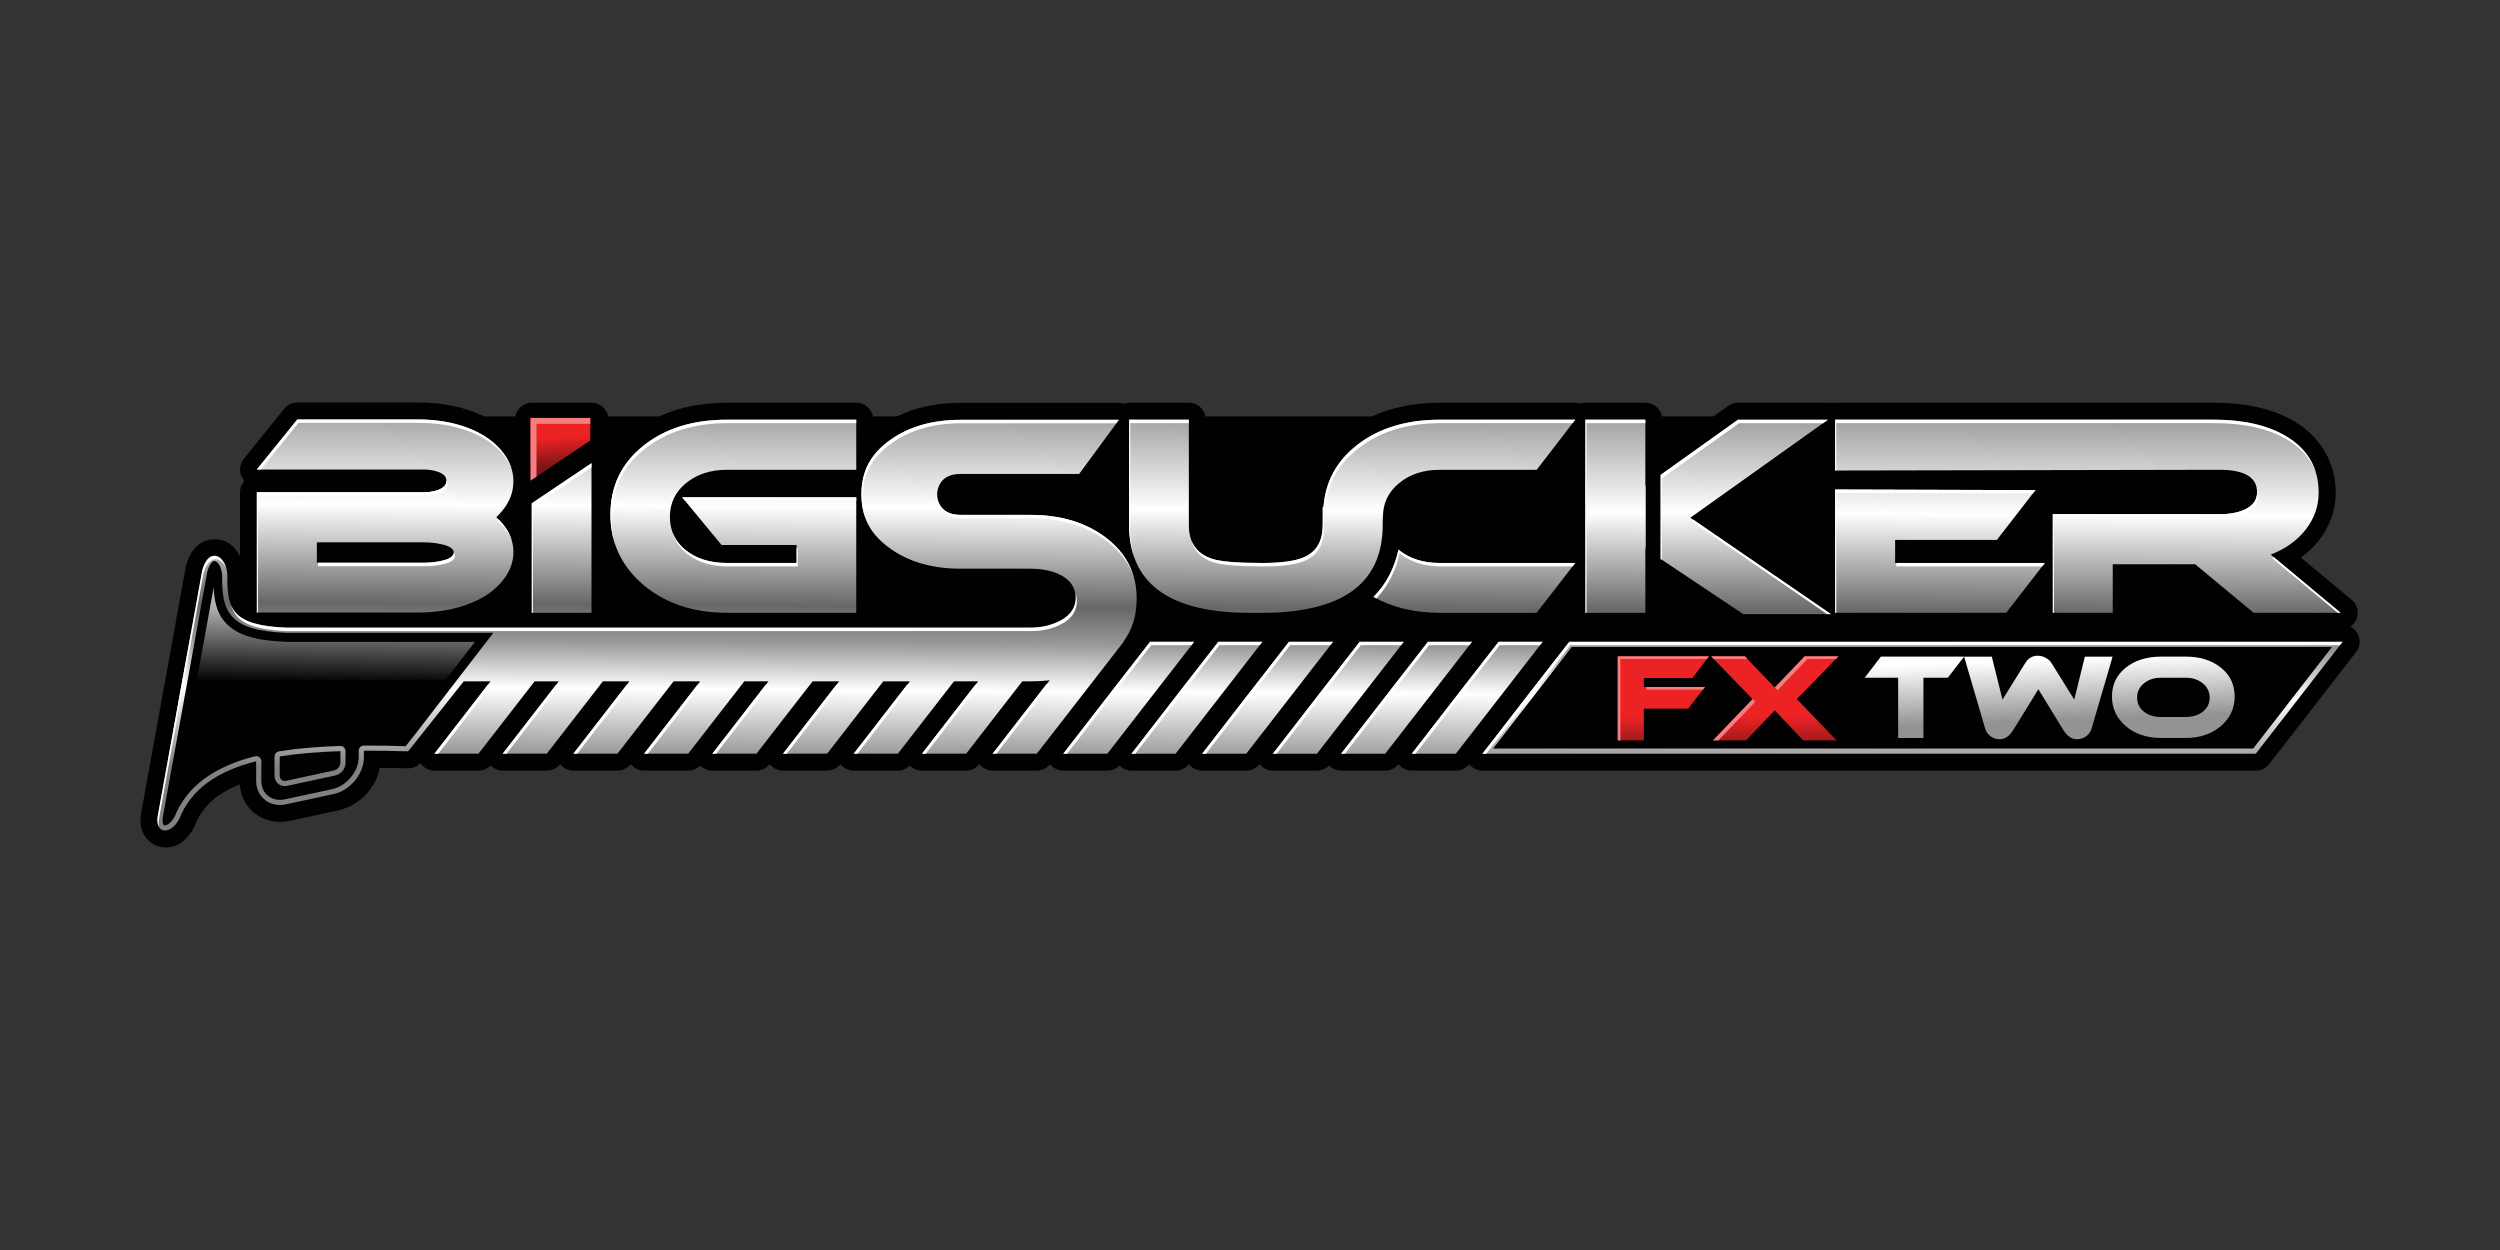
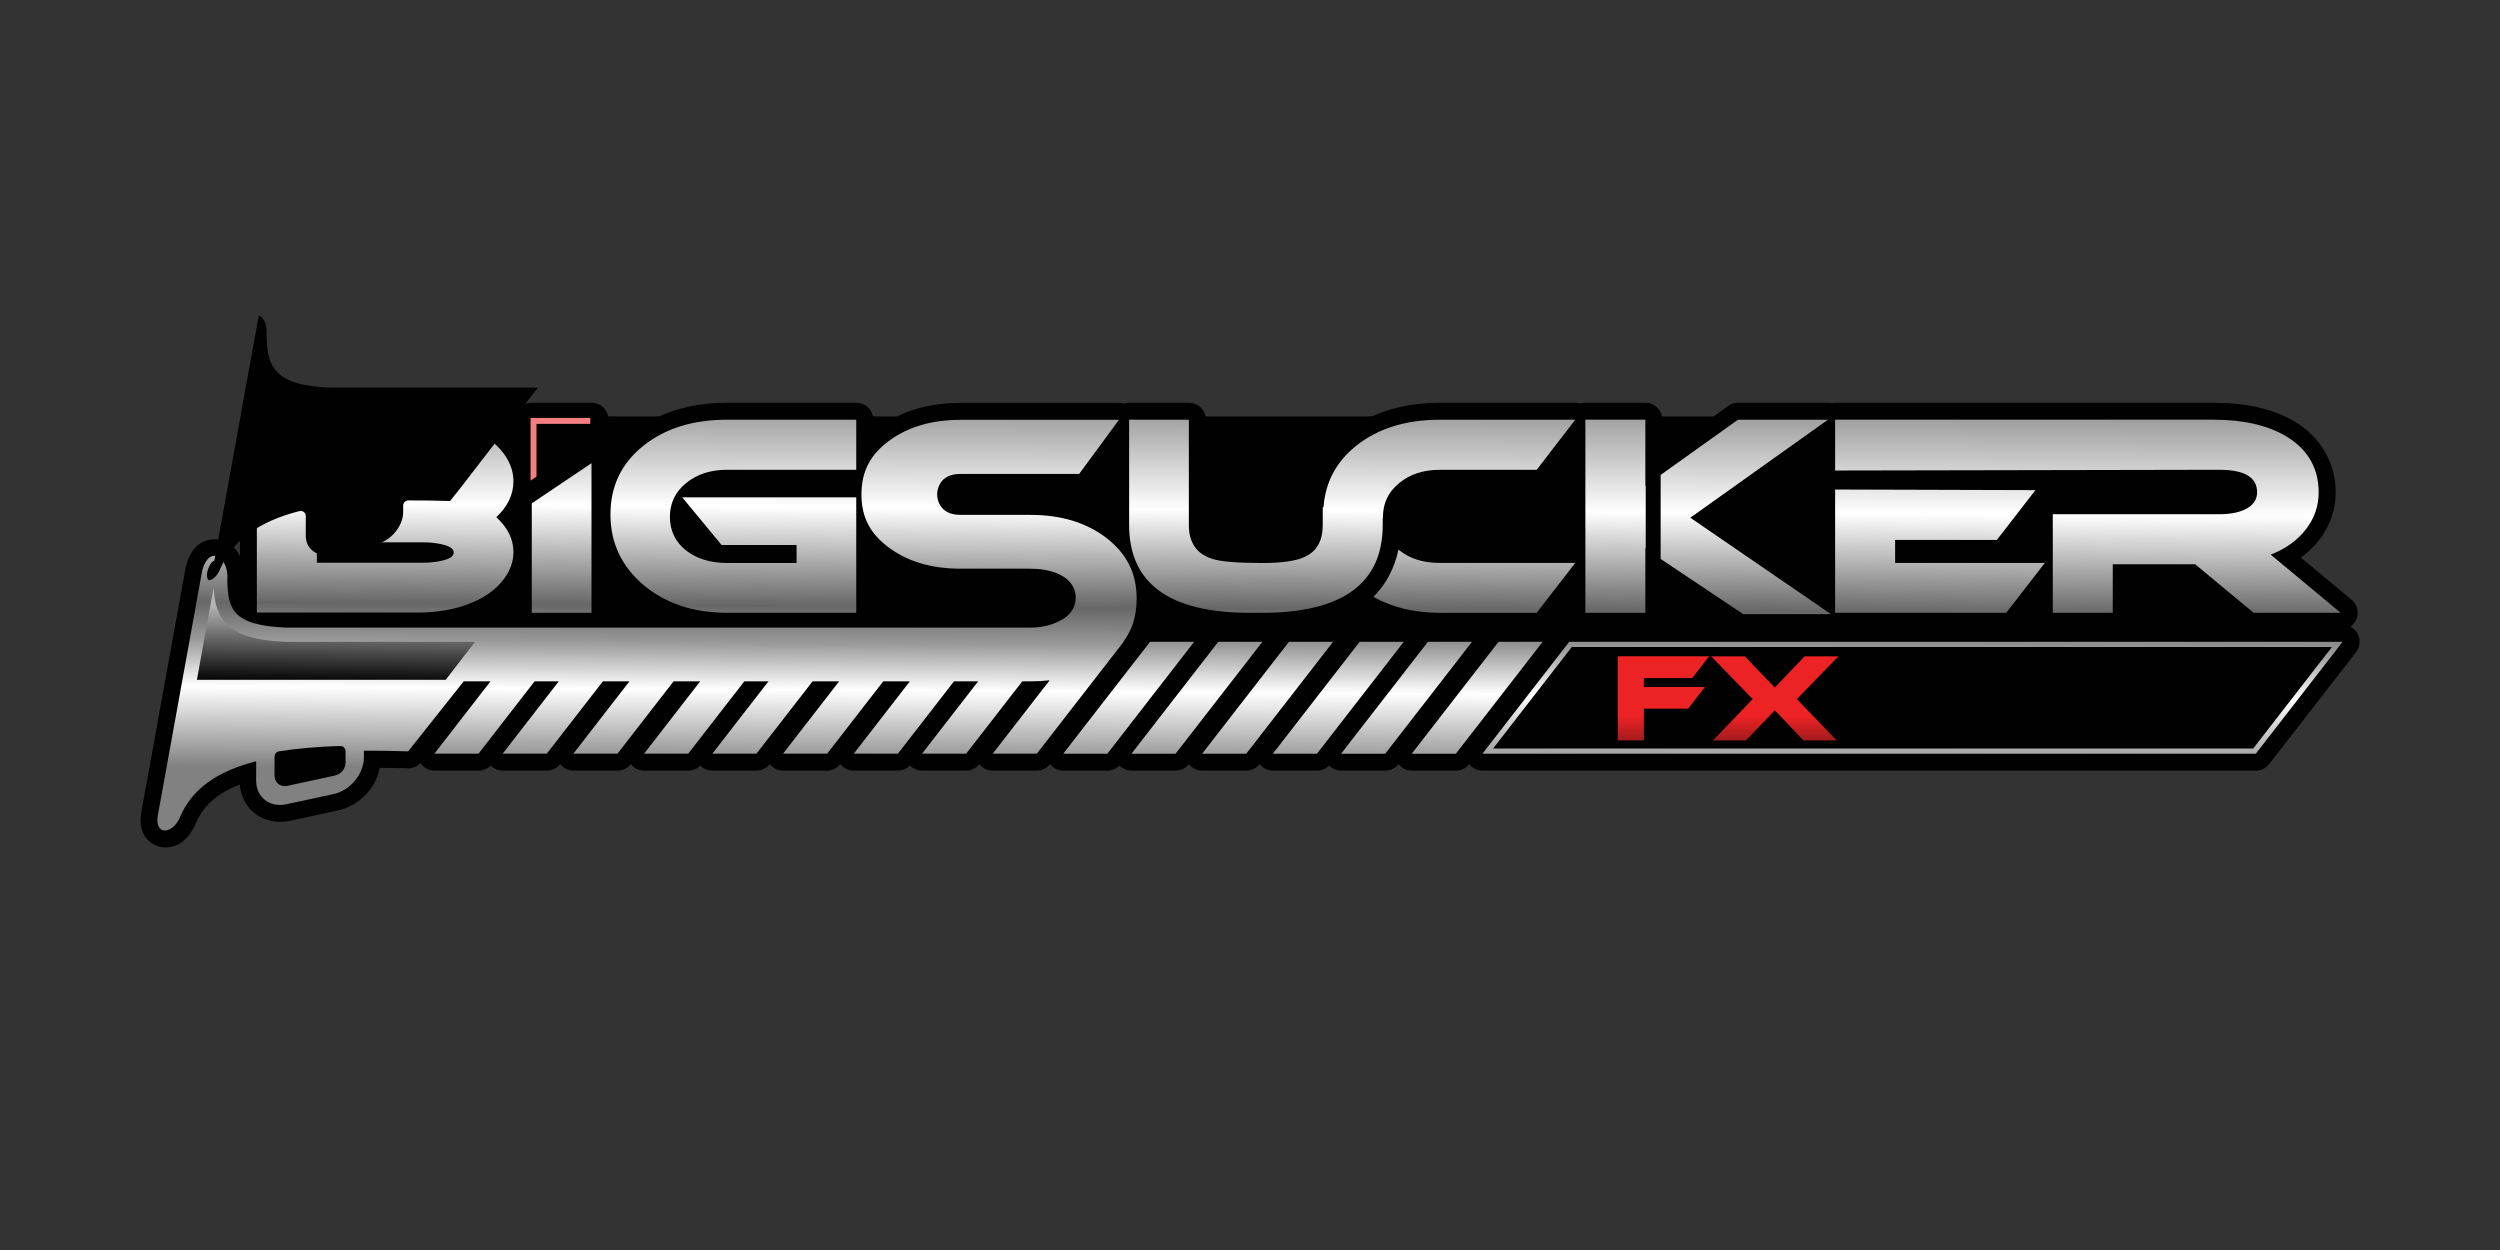
<svg xmlns="http://www.w3.org/2000/svg" id="Layer_1" version="1.1" viewBox="0 0 1000 500">
  <rect x="0" y="0" width="1000" height="500" fill="#333333" stroke="none" />
  <defs>
    <style>
      .st0 {
        fill: url(#linear-gradient2);
      }

      .st1 {
        fill: #fff;
      }

      .st2 {
        fill: url(#linear-gradient1);
      }

      .st3 {
        fill: #f37f81;
      }

      .st4 {
        fill: url(#linear-gradient4);
      }

      .st5 {
        fill: url(#linear-gradient3);
      }

      .st6 {
        fill: #010101;
      }

      .st7 {
        fill: url(#linear-gradient);
      }
    </style>
    <linearGradient id="linear-gradient" x1="1071.67" y1="-3564.94" x2="1070.44" y2="-3759.85" gradientTransform="translate(-302.94 -2510.64) scale(.75 -.75)" gradientUnits="userSpaceOnUse">
      <stop offset="0" stop-color="#989898" />
      <stop offset=".28" stop-color="#fff" />
      <stop offset=".55" stop-color="#676767" />
      <stop offset=".65" stop-color="#989898" />
      <stop offset=".78" stop-color="#fff" />
      <stop offset="1" stop-color="#818181" />
    </linearGradient>
    <linearGradient id="linear-gradient1" x1="-525.42" y1="-1522.68" x2="-524.15" y2="-1537.92" gradientTransform="translate(617.83 -967.16) scale(.75 -.75)" gradientUnits="userSpaceOnUse">
      <stop offset="0" stop-color="#ed2224" />
      <stop offset="1" stop-color="#7f1416" />
    </linearGradient>
    <linearGradient id="linear-gradient2" x1="228.26" y1="-1431.13" x2="228.26" y2="-1397.27" gradientTransform="translate(521.14 -761.35) scale(.75 -.75)" gradientUnits="userSpaceOnUse">
      <stop offset="0" stop-color="#2b1010" />
      <stop offset="1" stop-color="#ed2224" />
    </linearGradient>
    <linearGradient id="linear-gradient3" x1="583.49" y1="-3671.37" x2="582.92" y2="-3711.91" gradientTransform="translate(-302.94 -2510.64) scale(.75 -.75)" gradientUnits="userSpaceOnUse">
      <stop offset="0" stop-color="#b4b4b4" />
      <stop offset="1" stop-color="#010101" />
    </linearGradient>
    <linearGradient id="linear-gradient4" x1="491.28" y1="-791.84" x2="491.6" y2="-800.43" gradientTransform="translate(-573 -1976.88) scale(2.83 -2.83)" gradientUnits="userSpaceOnUse">
      <stop offset="0" stop-color="#fff" />
      <stop offset="1" stop-color="#939393" />
    </linearGradient>
  </defs>
  <g id="g640">
    <path id="path614" class="st6" d="M167.14,161.01h-48.2c-2.04,0-3.97.92-5.26,2.51l-16.18,20.03c-2.1,2.6-1.98,6.34.27,8.8-1.14,1.24-1.77,2.86-1.77,4.55v25.63c-1.16-2.35-2.87-4.41-5.53-5.81-3.01-1.58-7.68-1.35-10.63.82-2.95,2.17-4.43,5.22-5.42,8.75-.06.2-.1.41-.14.61l-17.81,98.27s-.02.09-.02.13c-.45,2.82-.38,5.65,1.02,8.4,1.4,2.75,4.63,4.97,7.68,5.23,6.11.53,10.09-3.43,12.58-8.26.1-.19.19-.39.27-.59,3.01-7.55,8.62-12.64,17.89-16.3.4,4.59,2.51,8.83,5.98,11.55,3.84,3.01,9.06,4.09,14.1,3l19-4.11c8.67-1.88,15.26-8.64,16.94-17.07,3.66.04,7.24.04,11.16.17,1.92.06,3.78-.7,5.1-2.1,1.25,1.89,3.36,3.02,5.62,3.03h17.64c1.82,0,3.56-.73,4.83-2.04,1.27,1.3,3.01,2.03,4.82,2.04h17.64c2.08,0,4.04-.95,5.32-2.59,1.28,1.63,3.24,2.58,5.31,2.59h17.64c2.08,0,4.04-.96,5.32-2.6,1.28,1.64,3.24,2.59,5.32,2.6h17.64c1.82,0,3.56-.73,4.83-2.04,1.27,1.3,3.01,2.03,4.82,2.04h17.64c2.08,0,4.04-.95,5.32-2.59,1.28,1.63,3.24,2.58,5.31,2.59h17.64c2.08,0,4.04-.96,5.32-2.6,1.28,1.64,3.24,2.59,5.32,2.6h17.64c1.82,0,3.56-.73,4.83-2.04,1.27,1.3,3.01,2.03,4.82,2.04h17.64c2.08,0,4.04-.95,5.32-2.59,1.28,1.63,3.24,2.58,5.31,2.59h17.64c2.08,0,4.04-.96,5.32-2.6,1.28,1.64,3.24,2.59,5.32,2.6h17.64c1.82,0,3.56-.73,4.83-2.04,1.27,1.3,3.01,2.03,4.82,2.04h17.64c2.08,0,4.04-.95,5.32-2.59,1.28,1.63,3.24,2.58,5.31,2.59h17.64c2.08,0,4.04-.96,5.32-2.6,1.28,1.64,3.24,2.59,5.32,2.6h17.64c1.82,0,3.56-.73,4.83-2.04,1.27,1.3,3.01,2.03,4.82,2.04h17.64c2.08,0,4.04-.95,5.32-2.59,1.28,1.63,3.24,2.58,5.31,2.59h17.64c2.08,0,4.04-.95,5.32-2.59,1.28,1.63,3.24,2.58,5.31,2.59h309.35c2.09,0,4.06-.97,5.34-2.62l34.74-44.79c2.28-2.95,1.74-7.2-1.21-9.48-.34-.26-.7-.49-1.07-.68,3.08-2.11,3.86-6.32,1.74-9.4-.35-.51-.77-.97-1.25-1.37l-20.3-16.88c2.83-2.03,5.32-4.41,7.4-7.11,4.24-5.48,6.55-12.06,6.55-18.91,0-11.61-5.83-21.83-15.84-28.03-.01-.01-.03-.02-.04-.04-8.87-5.41-19.95-7.84-32.87-7.84h-151.45c-.48,0-.96.05-1.42.15-.47-.1-.95-.15-1.43-.15h-35.99c-1.41,0-2.78.44-3.93,1.26l-5.88,4.2h-20.63c-.62-3.17-3.4-5.45-6.63-5.46h-23.99c-.69,0-1.38.11-2.04.31-.65-.21-1.33-.31-2.01-.31h-54.2c-10.01,0-19.15,1.8-27.13,5.45h-66.6c-.62-3.17-3.4-5.45-6.63-5.45h-23.89c-.73,0-1.45.12-2.13.35-.65-.2-1.32-.3-2-.31h-63.23c-9.57,0-18.15,1.81-25.54,5.41h-9.61c-.62-3.17-3.4-5.45-6.63-5.46h-51.72c-10.01,0-19.16,1.8-27.14,5.46h-20.41c-.62-3.17-3.4-5.46-6.63-5.46h-23.89c-3.23,0-6,2.29-6.62,5.46h-12.55c-1.43-.71-2.91-1.36-4.46-1.93h-.02c-6.7-2.45-14.04-3.62-21.92-3.62h0Z" />
    <path id="path616" class="st7" d="M118.92,167.78l-16.18,20.03h66.74c2,0,3.86.29,5.57.86,2.36.79,3.54,2,3.54,3.64s-1.18,2.89-3.54,3.75c-1.71.57-3.57.86-5.57.86h-66.74v48.1h64.38c7.14,0,13.64-1.04,19.5-3.11,6.64-2.36,11.64-5.82,15-10.39,2.5-3.36,3.75-6.93,3.75-10.71,0-5.14-2.29-9.78-6.86-13.93,4.57-4.28,6.86-9.07,6.86-14.35,0-3.86-1.25-7.5-3.75-10.93-3.36-4.64-8.32-8.18-14.89-10.61-5.86-2.14-12.39-3.21-19.6-3.21h-48.2ZM290.78,167.88c-13.64,0-24.82,3.5-33.53,10.5-8.71,7-13.07,16.14-13.07,27.42s4.39,20.67,13.18,28.17c8.86,7.43,20,11.14,33.42,11.14h51.72v-46.17h-69.61l15.75,19.07h29.99v7.18h-27.85c-6.64,0-12.11-1.68-16.39-5.03-4.28-3.43-6.43-7.89-6.43-13.39s2.14-10,6.43-13.5c4.36-3.57,9.82-5.36,16.39-5.36h51.72v-20.03h-51.72ZM451.65,167.88v42.1c0,23.42,16.07,35.14,48.2,35.14h5.03c17.6,0,30.37-3.52,38.33-10.55.41-.36.81-.73,1.19-1.12,2.65-2.63,4.7-5.7,6.14-9.21.03-.07.06-.14.09-.22.16-.4.31-.81.45-1.22.05-.15.11-.3.16-.45.12-.37.24-.76.35-1.14.06-.2.11-.39.17-.59.09-.34.18-.69.26-1.04.07-.28.13-.56.19-.84.06-.31.13-.61.18-.92.06-.32.11-.64.16-.96.05-.3.1-.6.14-.9.05-.36.09-.72.13-1.09.03-.28.06-.55.09-.82.04-.47.07-.95.1-1.44.01-.18.03-.36.03-.54.03-.68.05-1.37.05-2.07h0v-2.8h.1c0-.14-.01-.27-.01-.41,0-5.5,2.14-10,6.43-13.5,4.28-3.57,9.71-5.36,16.28-5.36h38.78l15.43-20.03h-54.2c-13.64,0-24.82,3.5-33.53,10.5-7.89,6.34-12.2,14.45-12.94,24.3l-.33.3v7c0,6.21-2.32,10.43-6.96,12.64-3.43,1.71-9.18,2.57-17.25,2.57-10.14,0-16.85-.57-20.14-1.71-6.14-2-9.21-6.5-9.21-13.5v-42.1l-23.89-.02ZM634.15,167.88v77.23h23.99v-25.82l.15.11v-25.17l-.15.11v-26.46h-23.99ZM695.2,167.88l-30.94,22.09v33.6l33.04,22.08h35.07l-.75-.53-55.49-38.03,55.06-39.21h-35.99ZM734.05,167.88v20.33l153.69-.3c10.07,0,15.1,3,15.1,9,0,3.07-1.68,5.39-5.03,6.96-2.64,1.21-6,1.82-10.07,1.82h-66.63v39.42h23.99v-19.39h32.99l23.35,19.39h34.81l-27.96-23.25c6-2.36,10.68-5.71,14.03-10.07,3.43-4.43,5.14-9.35,5.14-14.78,0-9.64-4.21-17.07-12.64-22.28-7.5-4.57-17.28-6.85-29.35-6.85h-151.45ZM384.28,167.93c-11.48,0-20.76,2.75-28.18,8.05-7.95,5.68-11.52,12.53-11.52,21.8s3.56,15.97,11.52,21.65c7.42,5.31,16.7,8.04,28.18,8.05h27.82c3.88,0,7.41.56,10.56,1.78.02,0,.03.04.05.04,2.14.87,3.98,2.02,5.38,3.68,1.4,1.67,2.21,3.91,2.21,6.13s-.84,4.4-2.21,6.05c-1.38,1.64-3.18,2.8-5.28,3.72-3.25,1.46-6.85,2.16-10.71,2.16H114.49c-22.03-.86-23.25-7.9-23.57-18.94.48-5.73-2.4-9.98-5.34-9.79-1.77.12-3.56,1.84-4.67,5.79l-17.81,98.27c-1.21,7.51,5.3,7.61,8.6,1.2,4.73-11.87,15.06-19.07,30.79-23.07,0,.19-.03.37-.03.56v7.21c0,6.6,5.45,10.87,12.05,9.44l19-4.11c6.6-1.43,12.05-8.06,12.05-14.66v-2.66c5.6-.04,11.49.06,17.69.26l22.24-28h10.7l-22.43,28.93h17.64l22.44-28.93h9.66l-22.43,28.93h17.64l22.44-28.93h10.62l-22.43,28.93h17.64l22.44-28.93h10.64l-22.43,28.93h17.64l22.44-28.93h9.66l-22.43,28.93h17.64l22.44-28.93h10.62l-22.43,28.93h17.64l22.44-28.93h10.64l-22.43,28.93h17.64l22.44-28.93h9.66l-22.43,28.93h17.64l22.44-28.93h3.28c2.68,0,5.23-.15,7.68-.43l-22.77,29.36h17.64l34.74-44.79h-.14c3.61-4.85,5.32-10.44,5.32-17.13,0-10.14-3.8-17.89-12.07-24.37-8.03-6.11-18.02-9.22-30.39-9.22h-27.73c-2.44,0-4.68-.39-6.59-1.81-1.92-1.42-3.01-4.02-3.01-6.39s1.09-4.97,3.01-6.39c1.92-1.42,4.15-1.8,6.59-1.8h47.2l15.93-21.66h-63.23ZM236.6,185.28l-23.89,16.07v43.76h23.89v-59.83ZM734.05,195.81v49.3h68.45l15.43-19.93h-59.88v-9.21h40.7l15.43-19.92-80.13-.24ZM126.74,216.94h42.74c2.5,0,4.86.25,7.07.75,3.28.71,4.93,1.82,4.93,3.32s-1.64,2.61-4.93,3.32c-2.21.5-4.57.75-7.07.75h-42.74v-8.14ZM559.38,219.85c-1.56,7.36-4.92,13.85-10,18.9,7.53,4.24,16.37,6.36,26.51,6.36h38.78l15.43-19.93h-54.2c-6.57,0-12-1.71-16.28-5.14-.08-.06-.15-.13-.23-.2h0ZM460.03,256.71l-34.74,44.79h17.64l34.74-44.79h-17.64ZM487.32,256.71l-34.74,44.79h17.64l34.74-44.79h-17.64ZM515.59,256.71l-34.74,44.79h17.64l34.74-44.79h-17.64ZM543.87,256.71l-34.74,44.79h17.64l34.74-44.79h-17.64ZM571.17,256.71l-34.74,44.79h17.64l34.74-44.79h-17.64ZM599.43,256.71l-34.74,44.79h17.64l34.74-44.79h-17.64ZM627.7,256.71l-34.74,44.79h309.35l34.74-44.79h-309.35ZM136.15,300.47v4.53c0,1.5-1.14,2.88-2.64,3.2l-19,4.11c-1.5.32-2.63-.56-2.63-2.06v-7.22c0-.15.02-.3.04-.45,7.19-1.16,15.27-1.83,24.22-2.12h0Z" />
    <path id="path618" class="st6" d="M628.72,258.8l-31.49,40.61h304.05l31.49-40.61h-304.05Z" />
-     <path id="path620" class="st6" d="M85.72,224.39c-.26,0-.62.12-1.15.74-.53.62-1.15,1.77-1.65,3.52l-17.78,98.07c-.26,1.59-.04,2.57.17,2.99.21.42.27.41.57.44.6.05,2.58-.8,3.98-3.51l-.08.18c5.01-12.56,16.1-20.21,32.2-24.31,1.11-.28,2.23.39,2.51,1.5.05.2.07.4.06.61-.01.27-.02.42-.02.46v7.21c0,2.73,1.08,4.78,2.76,6.1,1.68,1.32,4.02,1.92,6.78,1.32l19-4.11c5.53-1.2,10.42-7.18,10.42-12.64v-2.66c0-1.14.92-2.06,2.06-2.07,5.3-.04,10.89.07,16.71.25l3.93-4.95,31.17-40.42h-82.88s-.05,0-.08,0c-11.23-.44-17.64-2.41-21.34-6.29-3.7-3.88-4.05-9.07-4.21-14.66,0-.08,0-.15,0-.23.21-2.48-.34-4.58-1.11-5.9-.77-1.32-1.59-1.68-2.04-1.65h0ZM136.08,298.4c1.14-.04,2.1.86,2.14,2,0,.02,0,.04,0,.07v4.53c0,2.54-1.8,4.69-4.27,5.22l-19,4.11c-1.23.27-2.58.05-3.59-.74-1.01-.79-1.55-2.07-1.55-3.34v-7.22c0-.33.04-.59.06-.75.13-.89.83-1.59,1.72-1.74,7.31-1.17,15.46-1.86,24.48-2.15h0Z" />
-     <path id="path622" class="st1" d="M118.92,167.78l-16.18,20.03h1.58l15.06-18.65h48.2c7.21,0,13.75,1.07,19.6,3.21,6.57,2.43,11.53,5.96,14.89,10.61,1.12,1.54,1.98,3.13,2.6,4.76-.61-2.12-1.62-4.16-3.06-6.14-3.36-4.64-8.32-8.18-14.89-10.61-5.86-2.14-12.39-3.21-19.6-3.21h-48.2ZM290.78,167.88c-13.64,0-24.82,3.5-33.53,10.5-8.71,7-13.07,16.14-13.07,27.42,0,4.49.71,8.67,2.1,12.56-1.08-3.5-1.64-7.22-1.64-11.18,0-11.28,4.36-20.43,13.07-27.42,8.71-7,19.89-10.5,33.53-10.5h51.26v-1.38h-51.72ZM451.65,167.88v42.1c0,4.83.69,9.15,2.06,12.98-1.06-3.48-1.6-7.34-1.6-11.6v-42.1h23.42v-1.38h-23.89ZM575.9,167.88c-13.64,0-24.82,3.5-33.53,10.5-7.89,6.34-12.2,14.45-12.94,24.3l-.33.3v7c0,6.21-2.32,10.43-6.96,12.64-3.43,1.71-9.18,2.57-17.25,2.57-10.14,0-16.85-.57-20.14-1.71-4.08-1.33-6.8-3.77-8.17-7.3,1.16,4.29,4.03,7.19,8.63,8.68,3.28,1.14,10,1.71,20.14,1.71,8.07,0,13.82-.85,17.25-2.57,4.64-2.21,6.96-6.43,6.96-12.64v-7l.33-.3c.74-9.86,5.05-17.96,12.94-24.3,8.71-7,19.89-10.5,33.53-10.5h52.68l1.06-1.38h-54.2ZM634.15,167.88v77.23h.46v-75.85h23.53v-1.38h-23.99ZM695.2,167.88l-30.94,22.09v33.6l.46.31v-32.52l30.94-22.09h33.59l1.94-1.38h-35.99ZM734.05,167.88v20.33h.46v-18.95h151.45c12.07,0,21.85,2.28,29.35,6.85,5.46,3.38,9.14,7.69,11.06,12.93-1.75-5.87-5.59-10.65-11.53-14.32-7.5-4.57-17.28-6.85-29.35-6.85h-151.45ZM384.28,167.93c-11.48,0-20.76,2.75-28.18,8.05-7.95,5.68-11.52,12.53-11.52,21.8,0,3.45.51,6.56,1.56,9.41-.74-2.47-1.1-5.13-1.1-8.03,0-9.28,3.57-16.13,11.52-21.8,7.42-5.31,16.7-8.05,28.18-8.05h61.76l1.02-1.38h-63.23ZM236.6,185.28l-23.89,16.07v43.76h.46v-42.38l23.43-15.76v-1.69ZM178.56,192.04c0,.09.02.17.02.26,0,1.64-1.18,2.89-3.54,3.75-1.71.57-3.57.86-5.57.86h-66.74v48.1h.46v-46.72h66.74c2,0,3.86-.28,5.57-.86,2.36-.86,3.54-2.11,3.54-3.75,0-.61-.16-1.15-.49-1.64ZM902.64,194.93c.14.62.21,1.28.21,1.98,0,3.07-1.68,5.39-5.03,6.96-2.64,1.21-6,1.82-10.07,1.82h-66.63v39.42h.46v-38.04h66.63c4.07,0,7.43-.61,10.07-1.82,3.36-1.57,5.03-3.89,5.03-6.96,0-1.25-.23-2.37-.67-3.36ZM734.05,195.81v49.3h.46v-47.92l78.6.24,1.07-1.38-80.13-.24ZM272.89,198.94l1.14,1.38h68.47v-1.38h-69.61ZM375.48,201.13c.42,1.73,1.37,3.39,2.76,4.42,1.92,1.42,4.15,1.81,6.59,1.81h27.73c12.37,0,22.36,3.11,30.39,9.22,5.03,3.94,8.39,8.35,10.27,13.48-1.75-5.73-5.25-10.58-10.73-14.87-8.03-6.11-18.02-9.22-30.39-9.22h-27.73c-2.44,0-4.68-.39-6.59-1.81-1.01-.75-1.79-1.84-2.3-3.04ZM199.44,207.78c-.16.16-.3.32-.47.47,2.76,2.5,4.68,5.19,5.78,8.05-.86-3.04-2.65-5.88-5.31-8.52ZM677.36,207.93l-.76.54,54.24,37.17h1.54l-.75-.53-54.26-37.19ZM269.06,213.03c.92,3.32,2.85,6.16,5.79,8.51,4.28,3.36,9.75,5.03,16.39,5.03h27.85v-7.18h-.46v5.79h-27.85c-6.64,0-12.11-1.68-16.39-5.03-2.52-2.02-4.29-4.39-5.33-7.13ZM559.38,219.85c-1.56,7.36-4.92,13.85-10,18.9.39.22.78.43,1.18.64,4.67-4.94,7.8-11.15,9.28-18.15.08.06.15.13.23.19,4.28,3.43,9.71,5.14,16.28,5.14h52.67l1.07-1.38h-54.2c-6.57,0-12-1.71-16.28-5.14-.08-.06-.15-.13-.23-.19ZM181.46,221.14c-.09,1.44-1.72,2.5-4.91,3.2-2.21.5-4.57.75-7.07.75h-42.28v1.38h42.74c2.5,0,4.86-.25,7.07-.75,3.28-.71,4.93-1.82,4.93-3.32,0-.46-.17-.87-.48-1.26ZM85.58,222.33c-1.77.12-3.56,1.84-4.67,5.79l-17.81,98.27c-.32,1.96-.1,3.4.44,4.36-.15-.82-.17-1.8.02-2.98l17.81-98.27c1.1-3.96,2.9-5.68,4.67-5.79,1.77-.12,3.51,1.38,4.52,3.83-.85-3.26-2.9-5.35-4.98-5.21h0ZM909.57,222.91c-.27.11-.52.23-.79.34l26.3,21.86h1.2l-26.7-22.2ZM758.51,225.19v1.38h58.35l1.07-1.38h-59.42ZM430.02,236.82c.19.76.3,1.53.3,2.31,0,2.2-.84,4.4-2.21,6.05-1.38,1.64-3.18,2.8-5.28,3.72-3.25,1.46-6.85,2.16-10.71,2.16H114.49c-14.44-.56-19.94-3.78-22.1-9.04,1.78,6.07,6.91,9.81,22.56,10.42h297.61c3.86,0,7.46-.71,10.71-2.16,2.11-.92,3.91-2.08,5.28-3.72,1.38-1.64,2.21-3.85,2.21-6.05,0-1.26-.27-2.52-.76-3.69ZM460.03,256.71l-34.74,44.79h1.53l33.66-43.41h16.11l1.07-1.38h-17.64ZM487.32,256.71l-34.74,44.79h1.53l33.66-43.41h16.11l1.07-1.38h-17.64ZM515.59,256.71l-34.74,44.79h1.53l33.66-43.41h16.11l1.07-1.38h-17.64ZM543.87,256.71l-34.74,44.79h1.53l33.66-43.41h16.11l1.07-1.38h-17.64ZM571.17,256.71l-34.74,44.79h1.53l33.66-43.41h16.11l1.07-1.38h-17.64ZM599.43,256.71l-34.74,44.79h1.53l33.66-43.41h16.11l1.07-1.38h-17.64ZM627.7,256.71l-34.74,44.79h1.53l33.67-43.41h307.81l1.07-1.38h-309.35ZM420.24,273.52c-.55.06-1.1.12-1.66.17l-21.57,27.81h1.53l21.7-27.98ZM195.12,273.95l-21.36,27.55h1.53l21.36-27.55h-1.53ZM222.42,273.95l-21.36,27.55h1.53l21.36-27.55h-1.53ZM250.69,273.95l-21.36,27.55h1.53l21.36-27.55h-1.53ZM278.97,273.95l-21.36,27.55h1.53l21.36-27.55h-1.53ZM306.26,273.95l-21.36,27.55h1.53l21.36-27.55h-1.53ZM334.53,273.95l-21.36,27.55h1.53l21.36-27.55h-1.53ZM362.81,273.95l-21.36,27.55h1.53l21.36-27.55h-1.53ZM390.11,273.95l-21.36,27.55h1.53l21.36-27.55h-1.53Z" />
+     <path id="path620" class="st6" d="M85.72,224.39c-.26,0-.62.12-1.15.74-.53.62-1.15,1.77-1.65,3.52c-.26,1.59-.04,2.57.17,2.99.21.42.27.41.57.44.6.05,2.58-.8,3.98-3.51l-.08.18c5.01-12.56,16.1-20.21,32.2-24.31,1.11-.28,2.23.39,2.51,1.5.05.2.07.4.06.61-.01.27-.02.42-.02.46v7.21c0,2.73,1.08,4.78,2.76,6.1,1.68,1.32,4.02,1.92,6.78,1.32l19-4.11c5.53-1.2,10.42-7.18,10.42-12.64v-2.66c0-1.14.92-2.06,2.06-2.07,5.3-.04,10.89.07,16.71.25l3.93-4.95,31.17-40.42h-82.88s-.05,0-.08,0c-11.23-.44-17.64-2.41-21.34-6.29-3.7-3.88-4.05-9.07-4.21-14.66,0-.08,0-.15,0-.23.21-2.48-.34-4.58-1.11-5.9-.77-1.32-1.59-1.68-2.04-1.65h0ZM136.08,298.4c1.14-.04,2.1.86,2.14,2,0,.02,0,.04,0,.07v4.53c0,2.54-1.8,4.69-4.27,5.22l-19,4.11c-1.23.27-2.58.05-3.59-.74-1.01-.79-1.55-2.07-1.55-3.34v-7.22c0-.33.04-.59.06-.75.13-.89.83-1.59,1.72-1.74,7.31-1.17,15.46-1.86,24.48-2.15h0Z" />
    <g id="g628">
-       <path id="path624" class="st2" d="M212.22,167.17v25.08l23.89-16.07v-9.01h-23.89Z" />
      <path id="path626" class="st3" d="M212.22,167.17v25.08l2.38-1.6v-21.11h21.51v-2.38h-23.89Z" />
    </g>
    <g id="g636">
      <g id="g634">
        <path id="path630" class="st0" d="M647.09,262.52v33.63h10.45v-12.69h17.72l6.72-8.68h-24.44v-3.54h19.36l6.72-8.72h-36.52ZM684.46,262.52l16.6,17.12-15.86,16.51h13.25l11.47-12.04,11.43,12.04h13.29l-15.91-16.51,16.65-17.12h-13.53l-11.94,12.5-11.99-12.5h-13.48Z" />
-         <path id="path632" class="st3" d="M647.09,262.52v33.63h1.08v-32.55h34.6l.83-1.08h-36.52ZM684.46,262.52l16.6,17.12-15.86,16.51h2.12l14.82-15.43-16.6-17.12h13.43l-1.04-1.08h-13.48ZM721.87,262.52l-11.92,12.48,1.06,1.11,11.94-12.5h11.39l1.05-1.08h-13.53ZM658.63,274.79v1.08h22.52l.84-1.08h-23.36ZM711.01,285.21l-.03.03,10.37,10.92h.05l-10.4-10.95Z" />
      </g>
    </g>
    <path id="path638" class="st5" d="M85.48,234.84l-6.72,37.09h99.52l11.7-15.18h-75.5c-.07,0-.15,0-.22,0-.05,0-.08-.04-.14-.04-11.51-.47-18.99-2.47-23.68-7.39-4.05-4.24-4.7-9.49-4.96-14.48Z" />
  </g>
-   <path id="path650" class="st4" d="M815.08,262.29c-2.11,0-3.76.96-4.96,2.89l-9.12,14.67-4.29-17.19h-11.06l8.44,28.88c.33,1.14,1.02,2.12,2.08,2.93,1.08.81,2.32,1.22,3.7,1.22,2.14,0,3.97-1.26,5.5-3.79l9.97-16.2,9.93,16.2c1.56,2.53,3.41,3.79,5.55,3.79,1.38,0,2.63-.42,3.75-1.26,1.02-.78,1.7-1.74,2.03-2.89l8.44-28.88h-11.1l-4.24,17.19-9.12-14.67c-.54-.84-1.32-1.53-2.35-2.08-.99-.54-2.05-.81-3.16-.81h0ZM752.36,262.65l-6.5,8.44h13.4v24.1h10.11v-24.1h9.75l6.54-8.44h-33.3ZM864.46,262.65c-5.75,0-10.47,1.47-14.17,4.42-3.67,2.95-5.5,6.8-5.5,11.55s1.85,8.71,5.55,11.87c3.73,3.13,8.44,4.69,14.12,4.69h9.79c5.66,0,10.33-1.56,14.03-4.69,3.73-3.16,5.59-7.12,5.59-11.87s-1.83-8.6-5.5-11.55c-3.67-2.95-8.38-4.42-14.12-4.42h-9.79ZM864.46,271.09h9.79c2.77,0,5.05.75,6.86,2.26,1.84,1.47,2.75,3.37,2.75,5.68s-.9,4.2-2.71,5.64c-1.8,1.41-4.11,2.12-6.9,2.12h-9.79c-2.8,0-5.1-.71-6.9-2.12-1.8-1.44-2.71-3.32-2.71-5.64s.9-4.21,2.71-5.68c1.8-1.5,4.11-2.26,6.9-2.26h0Z" />
</svg>